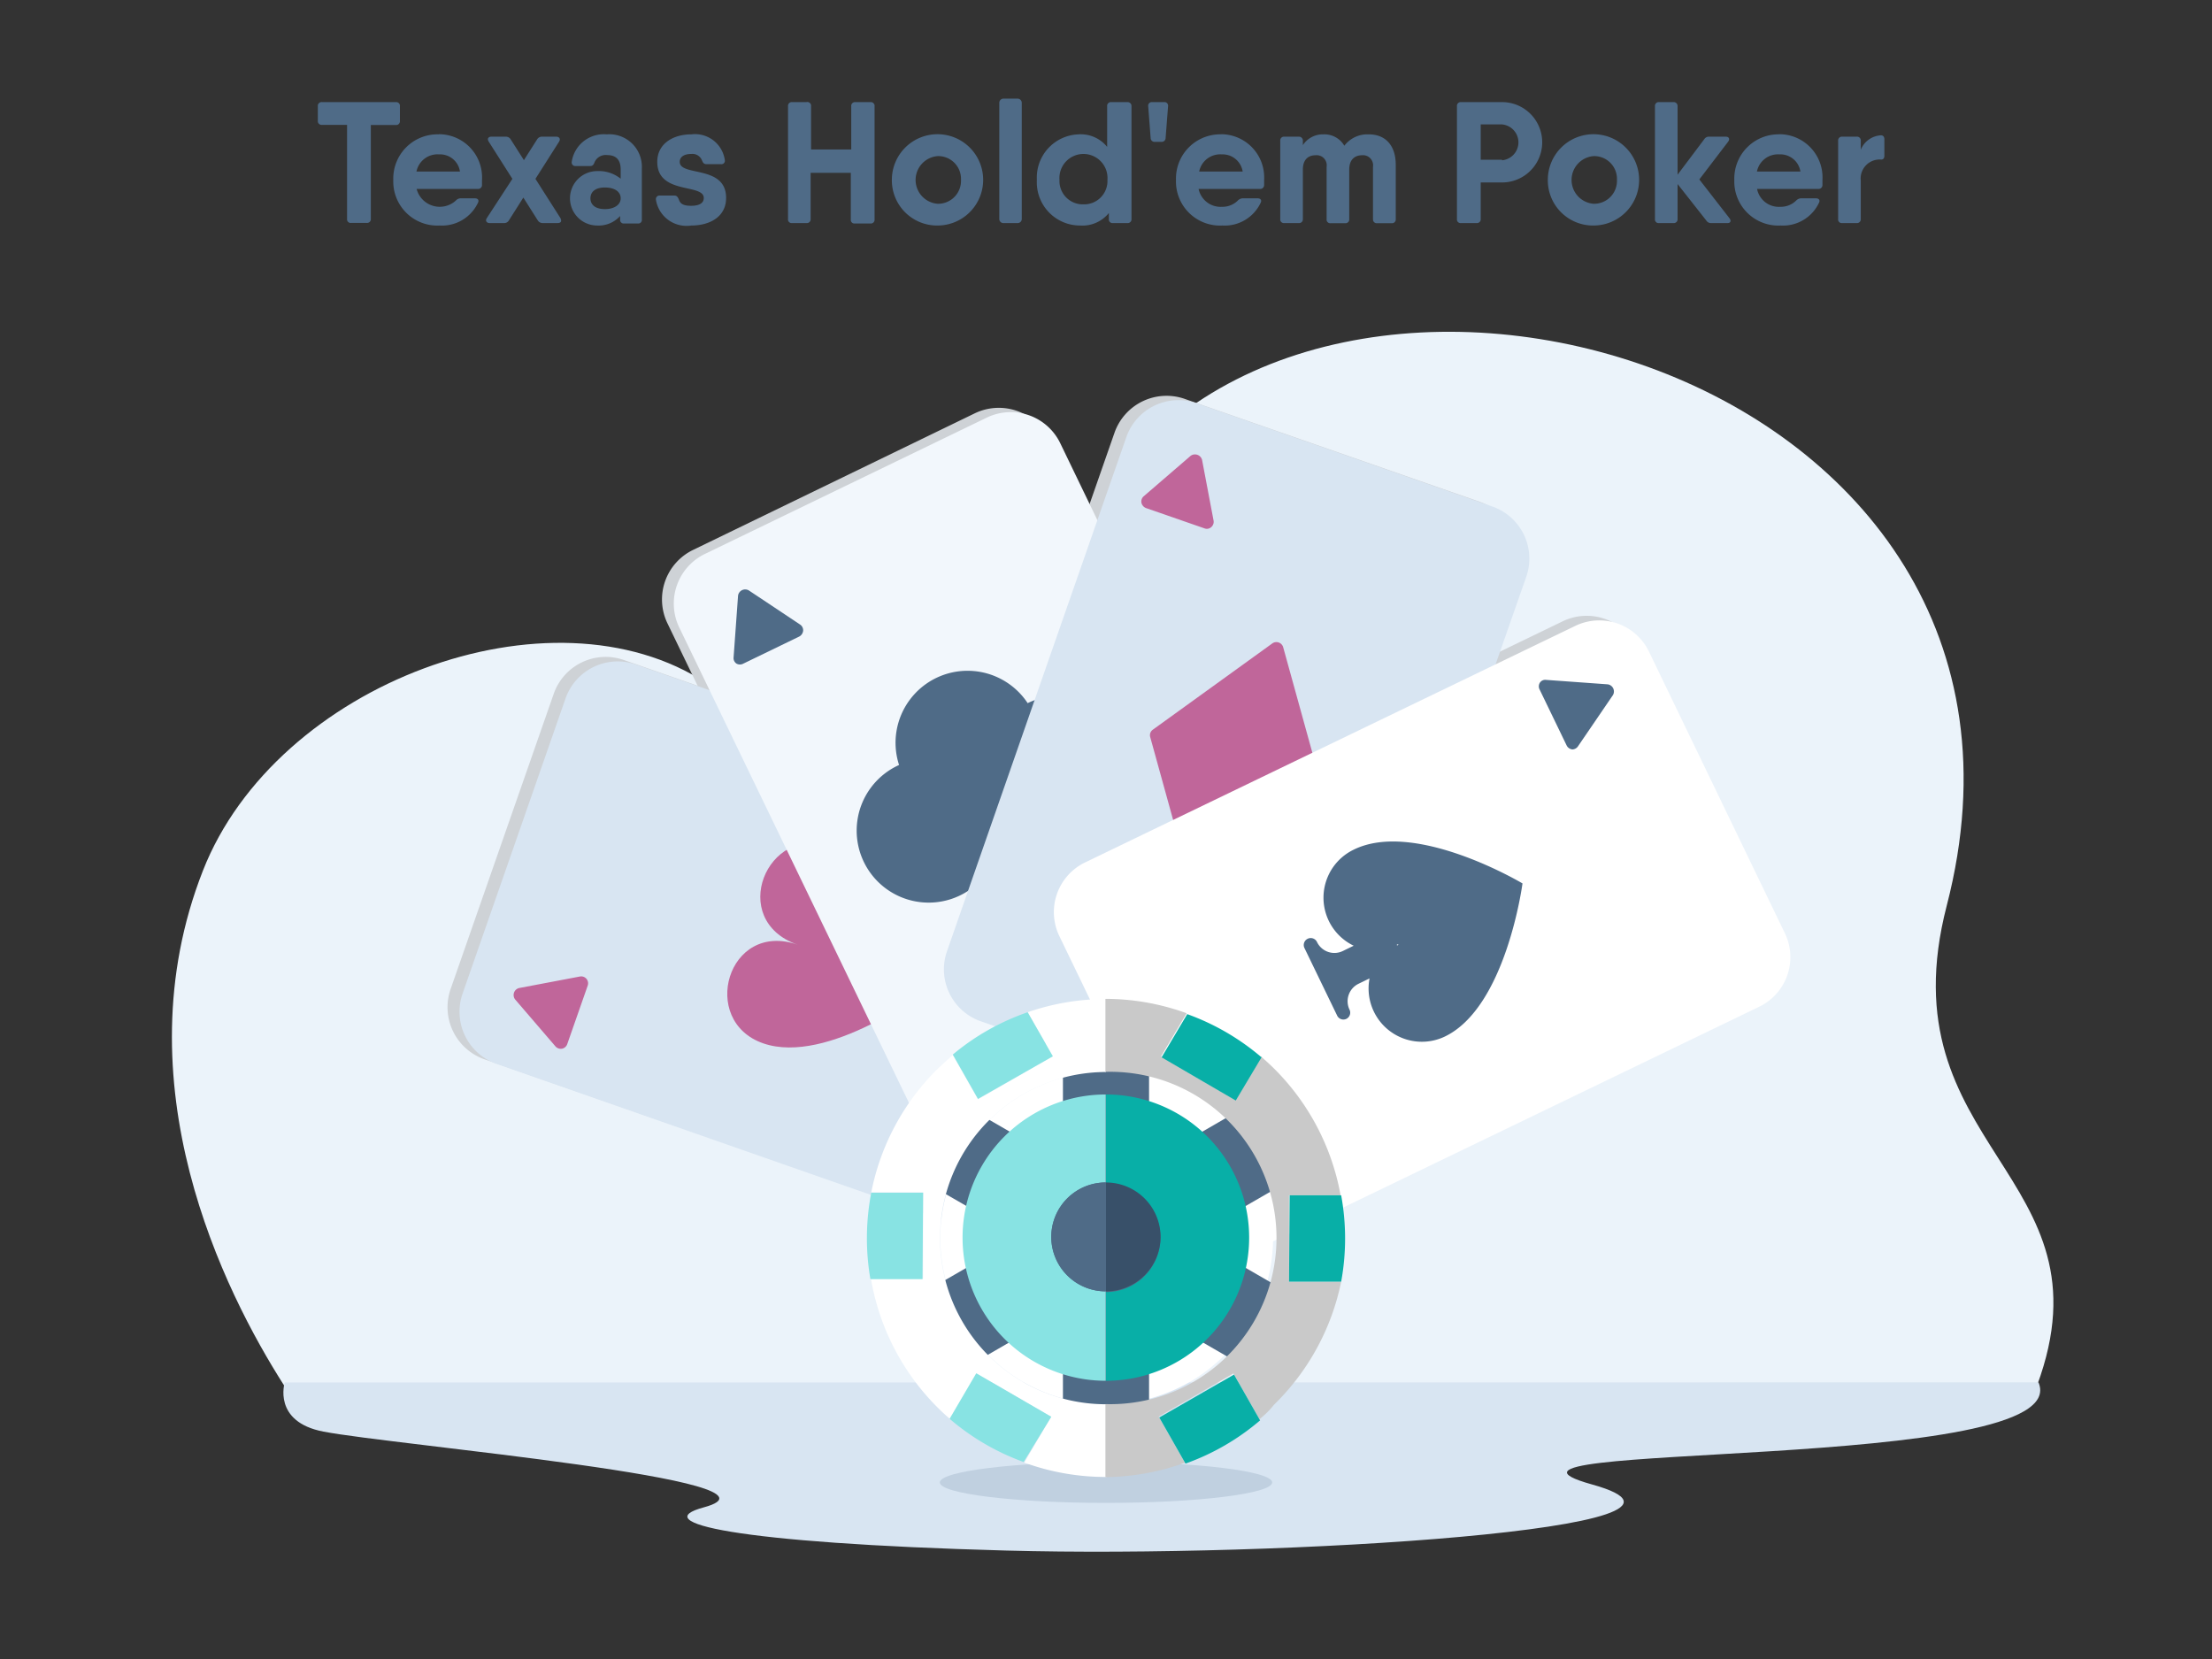
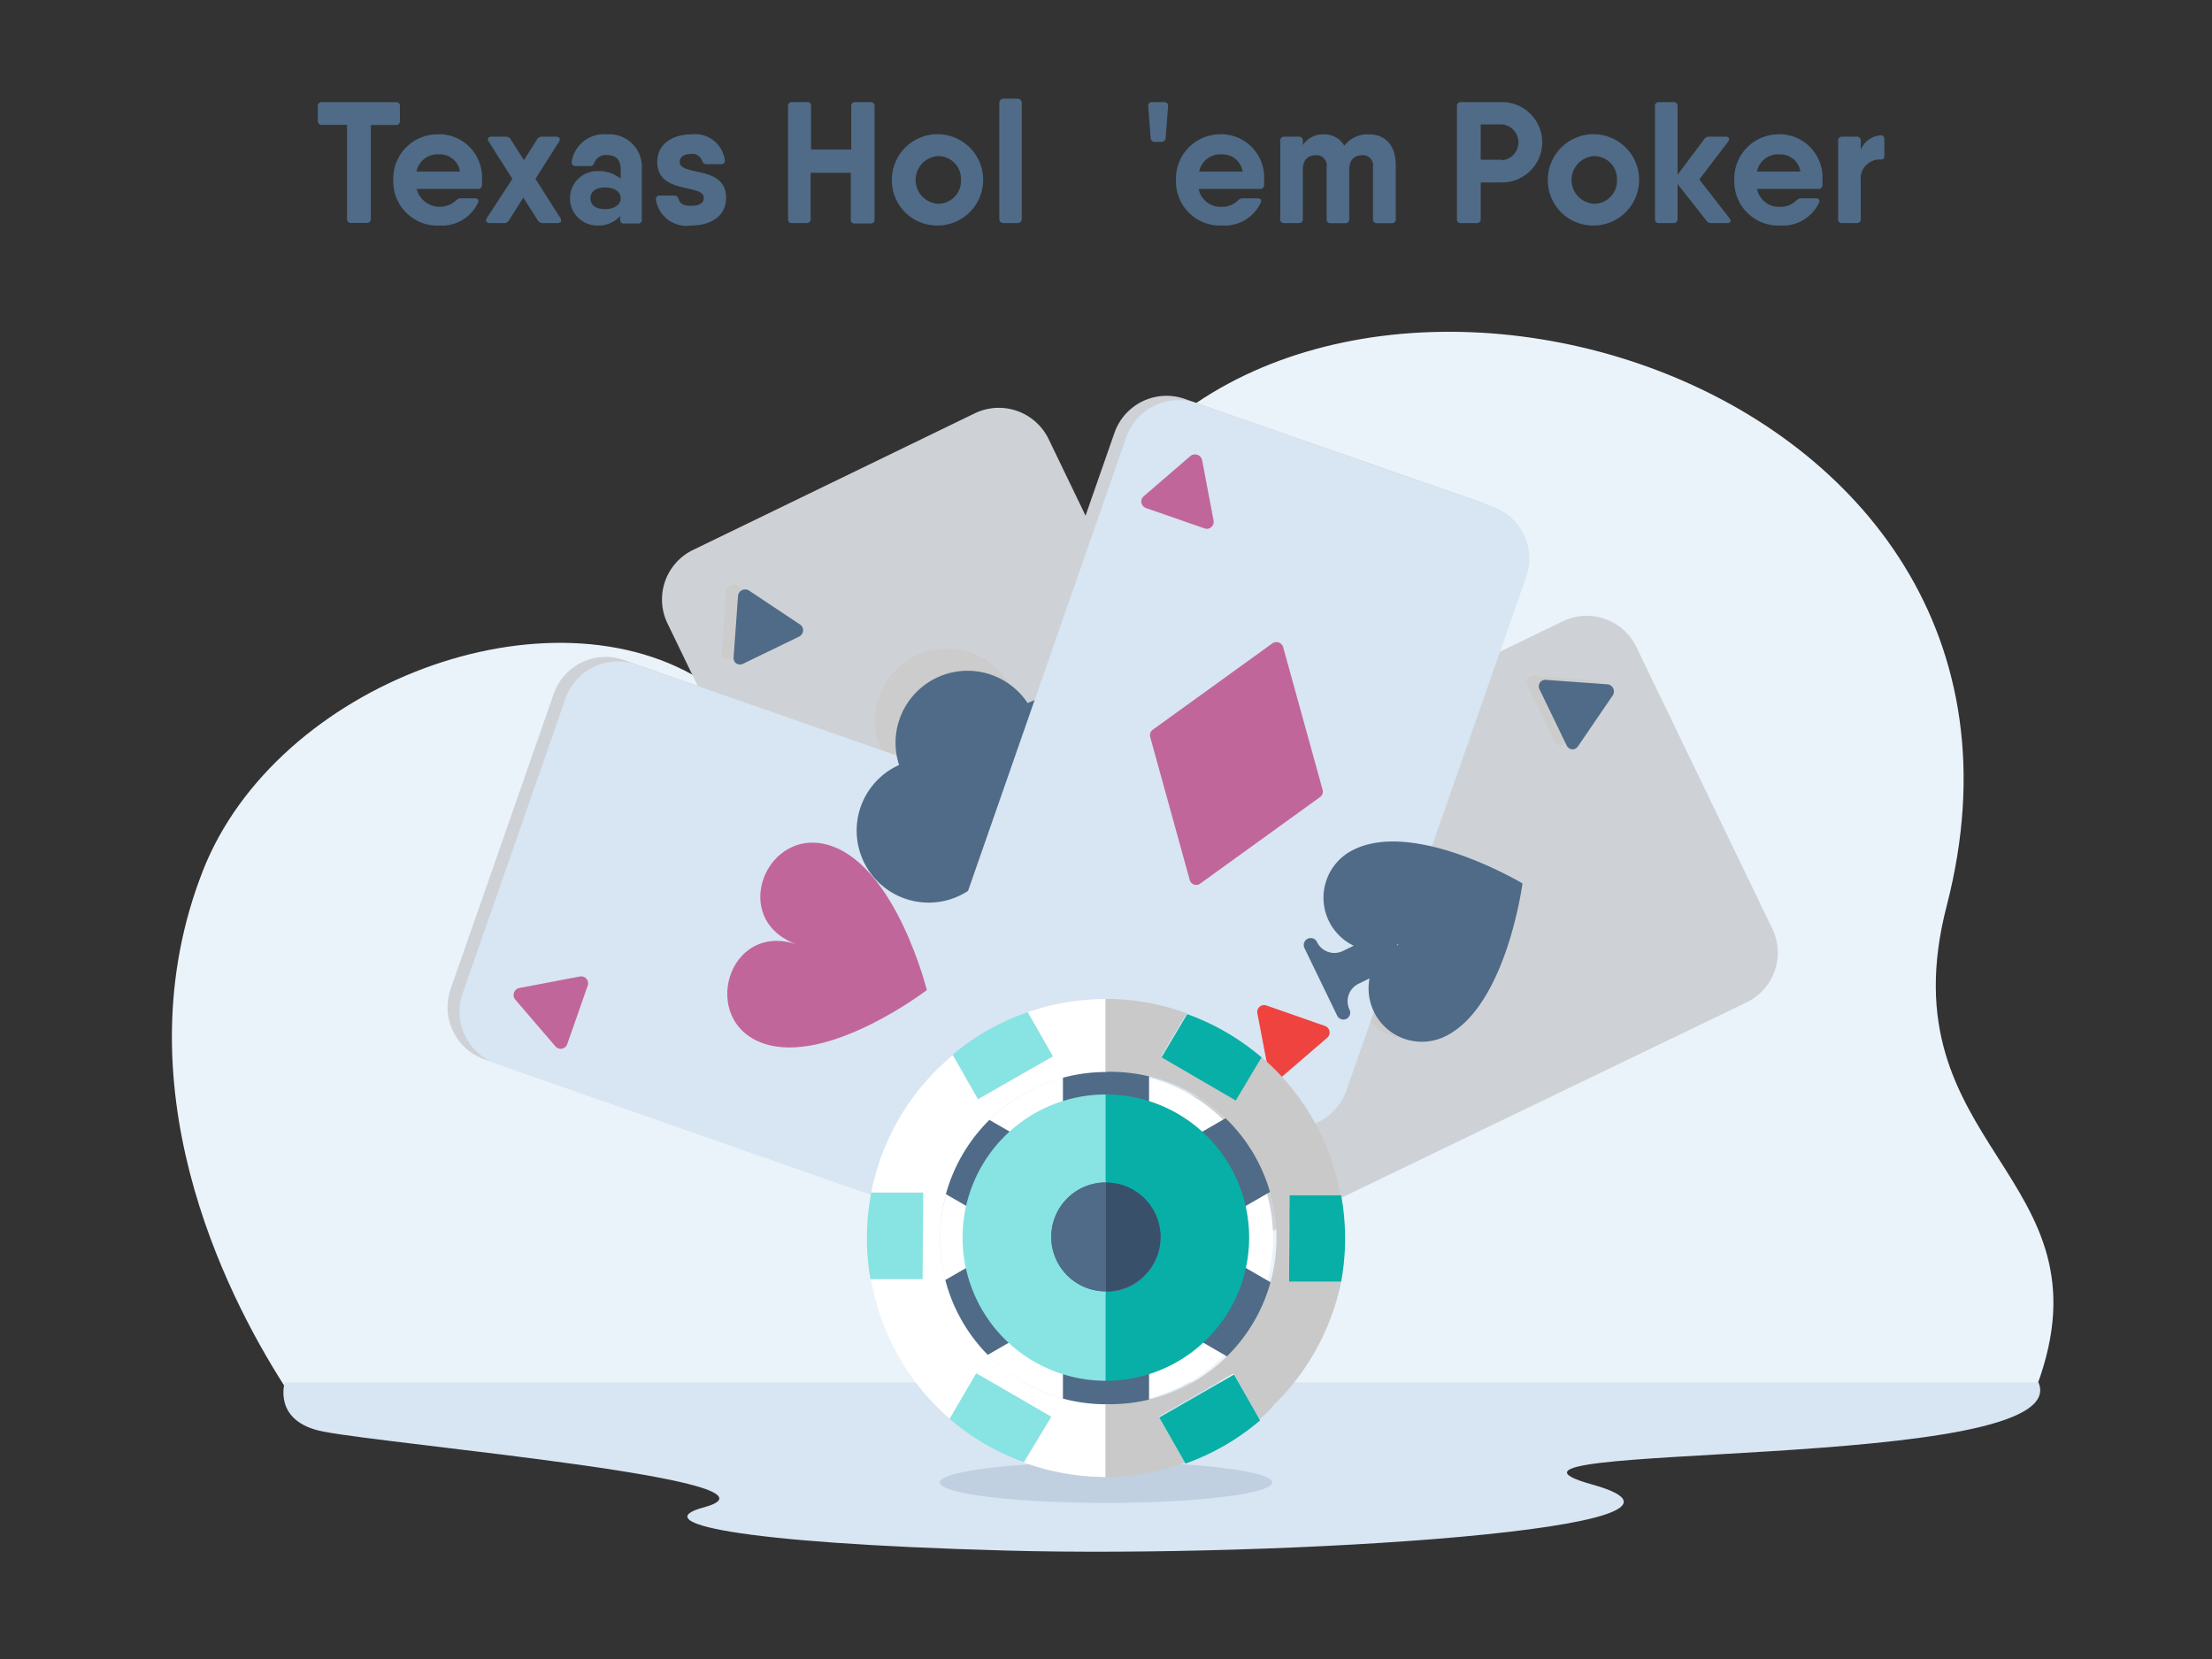
<svg xmlns="http://www.w3.org/2000/svg" id="_1" data-name="1" viewBox="0 0 153.6 115.2">
  <rect x="0" y="0" width="153.6" height="115.2" fill="#333333" stroke="none" />
  <defs>
    <style>.cls-1{fill:#ebf3fa;}.cls-1,.cls-10,.cls-11,.cls-12,.cls-13,.cls-14,.cls-15,.cls-16,.cls-2,.cls-3,.cls-4,.cls-5,.cls-6,.cls-8,.cls-9{fill-rule:evenodd;}.cls-2{fill:#d8e5f2;}.cls-3{fill:#c0d0e0;}.cls-4{fill:#ced2d6;}.cls-5{fill:#ccc;}.cls-6,.cls-7{fill:#4f6b87;}.cls-8{fill:#c0669a;}.cls-9{fill:#ef433f;}.cls-10{fill:#f2f7fc;}.cls-11{fill:#073b5b;}.cls-12{fill:#fff;}.cls-13{fill:#c9c9c9;}.cls-14{fill:#88e3e3;}.cls-15{fill:#08afa7;}.cls-16{fill:#385069;}</style>
  </defs>
  <path class="cls-1" d="M19.73,96.21c-4.16-6.51-11.43-21-5.64-35.75,5.09-13,24.19-20.13,35-13,4.59,3,19.32.1,27.18-12.47,15.29-24.42,68.62-9.59,58.91,27.9-4.36,16.85,11.71,18.63,6.27,33.32Z" />
  <path class="cls-2" d="M19.77,96s-.86,2.73,2.69,3.41c4.85.94,33.33,3.39,26.41,5.26-3.9,1.05,2,2.48,21,3s51.66-1.54,40.68-4.59,33.74-.74,31-7.09Z" />
  <path class="cls-3" d="M76.8,104.36c6.35,0,11.54-.64,11.54-1.42s-5.19-1.42-11.54-1.42-11.54.64-11.54,1.42S70.45,104.36,76.8,104.36Z" />
  <path class="cls-4" d="M79,58.28a3.83,3.83,0,0,1,2.35,4.88l-7.15,20.5A3.84,3.84,0,0,1,69.34,86L33.65,73.56a3.83,3.83,0,0,1-2.36-4.88l7.16-20.5a3.82,3.82,0,0,1,4.87-2.35Z" />
  <path class="cls-5" d="M56.92,58.45c4.52,1.57,6.62,10,6.62,10s-6.88,5.28-11.4,3.7-2.47-8.54,2.39-6.84C49.67,63.6,52.41,56.88,56.92,58.45Z" />
  <path class="cls-5" d="M39.44,67.51l-4.22.8a.51.51,0,0,0-.28.79l2.81,3.25a.48.48,0,0,0,.45.16.49.49,0,0,0,.37-.31L40,68.14a.47.47,0,0,0-.09-.48A.45.45,0,0,0,39.44,67.51Z" />
  <path class="cls-5" d="M73.66,64.46l4.22-.8a.51.51,0,0,0,.28-.79l-2.81-3.25a.47.47,0,0,0-.46-.16.49.49,0,0,0-.36.31l-1.41,4.06a.47.47,0,0,0,.08.47A.5.5,0,0,0,73.66,64.46Z" />
  <path class="cls-4" d="M89.24,64.53a3.82,3.82,0,0,1-1.79,5.11L67.9,79.08a3.83,3.83,0,0,1-5.12-1.79l-16.43-34a3.82,3.82,0,0,1,1.79-5.11L67.69,28.7a3.84,3.84,0,0,1,5.12,1.78Z" />
  <path class="cls-5" d="M70.52,48.51a5,5,0,1,0-8.92,4.3,5,5,0,0,0,4.31,8.92,4.9,4.9,0,0,0,2.59-3.11l.76,1.56a1.35,1.35,0,0,1-.63,1.8.48.48,0,0,0,.42.86l4.7-2.26a.49.49,0,0,0,.22-.64.49.49,0,0,0-.64-.23,1.35,1.35,0,0,1-1.8-.62l-.75-1.57a4.9,4.9,0,0,0,4-.09,5,5,0,1,0-4.31-8.92Z" />
  <path class="cls-5" d="M54.73,43.06l-3.55-2.42a.5.5,0,0,0-.75.37l-.32,4.28a.51.51,0,0,0,.21.44.48.48,0,0,0,.48,0l3.87-1.87a.45.45,0,0,0,.27-.39A.5.5,0,0,0,54.73,43.06Z" />
  <path class="cls-5" d="M81.08,65.11l3.56,2.41a.5.5,0,0,0,.75-.36l.31-4.28a.47.47,0,0,0-.2-.44.49.49,0,0,0-.48,0l-3.88,1.87a.49.49,0,0,0-.27.39A.51.51,0,0,0,81.08,65.11Z" />
  <path class="cls-5" d="M91,54.53l-2.74-9.91a.5.5,0,0,0-.75-.26l-8.31,6a.5.5,0,0,0-.18.52l2.74,9.91a.51.51,0,0,0,.31.33.5.5,0,0,0,.44-.07L90.84,55A.48.48,0,0,0,91,54.53Z" />
  <path class="cls-5" d="M83.45,35.84l-.81-4.22a.5.5,0,0,0-.79-.27l-3.25,2.8a.48.48,0,0,0,.15.82l4.06,1.42a.51.51,0,0,0,.48-.09A.52.52,0,0,0,83.45,35.84Z" />
  <path class="cls-5" d="M86.49,70.06l.8,4.23a.5.5,0,0,0,.79.27l3.26-2.81a.48.48,0,0,0,.16-.45.49.49,0,0,0-.32-.36l-4.06-1.42a.48.48,0,0,0-.63.54Z" />
  <path class="cls-4" d="M87.28,86a3.83,3.83,0,0,1-5.11-1.78L72.73,64.69a3.82,3.82,0,0,1,1.79-5.11l34-16.44a3.83,3.83,0,0,1,5.11,1.79l9.44,19.56a3.83,3.83,0,0,1-1.78,5.11Z" />
  <path class="cls-5" d="M96.17,65.28l0,0a.94.94,0,0,0,.15-.06l-.13.09Zm8.72-4.23s-7.43-4.46-11.74-2.39a3.7,3.7,0,0,0,0,6.68l-.77.36a1.34,1.34,0,0,1-1.79-.63.49.49,0,0,0-.64-.22.49.49,0,0,0-.23.64L92,70.19a.47.47,0,0,0,.64.22.48.48,0,0,0,.23-.64A1.34,1.34,0,0,1,93.44,68l.76-.37a3.7,3.7,0,0,0,5.25,4.11C103.76,69.64,104.89,61.05,104.89,61.05Z" />
  <path class="cls-5" d="M108.75,51.52,111.17,48a.5.5,0,0,0-.37-.75l-4.28-.32a.5.5,0,0,0-.44.21.48.48,0,0,0,0,.48l1.87,3.87a.45.45,0,0,0,.39.27A.47.47,0,0,0,108.75,51.52Z" />
  <path class="cls-5" d="M86.7,77.87l-2.42,3.56a.5.5,0,0,0,.37.75l4.28.32a.5.5,0,0,0,.44-.21.49.49,0,0,0,0-.48l-1.87-3.88a.5.5,0,0,0-.39-.27A.5.5,0,0,0,86.7,77.87Z" />
  <path class="cls-6" d="M27.49,7.09H22.36a.26.26,0,0,0-.29.29v1a.26.26,0,0,0,.29.29H24.1v6.53a.25.25,0,0,0,.28.28h1.08a.26.26,0,0,0,.29-.28V8.68h1.74a.26.26,0,0,0,.28-.29v-1A.26.26,0,0,0,27.49,7.09Z" />
  <path class="cls-6" d="M30.49,9.33a3.07,3.07,0,0,0-3.18,3.16,3.06,3.06,0,0,0,3.22,3.17,2.76,2.76,0,0,0,2.66-1.58c.09-.18,0-.31-.23-.31H32a.46.46,0,0,0-.35.16,1.66,1.66,0,0,1-2.72-.81h4.24a.27.27,0,0,0,.3-.26c0-.12,0-.24,0-.37a3,3,0,0,0-3-3.17Zm-1.57,2.58a1.49,1.49,0,0,1,1.57-1.19,1.4,1.4,0,0,1,1.45,1.19Z" />
  <path class="cls-6" d="M38.92,15.15l-1.74-2.73,1.64-2.58c.13-.2,0-.35-.19-.35h-1a.39.39,0,0,0-.34.2l-.91,1.43-.91-1.43a.39.39,0,0,0-.34-.2h-1c-.23,0-.32.15-.19.35l1.64,2.58L33.8,15.15c-.12.19,0,.34.2.34h1a.37.37,0,0,0,.34-.19l1-1.58,1,1.58a.4.4,0,0,0,.35.19h1C39,15.49,39,15.34,38.92,15.15Z" />
  <path class="cls-6" d="M42.13,9.33a2.25,2.25,0,0,0-2.43,1.91.25.25,0,0,0,.28.29h1c.17,0,.24-.09.3-.25a.84.84,0,0,1,.89-.51c.57,0,.93.29.93,1v.64a2.42,2.42,0,0,0-1.63-.53,1.89,1.89,0,1,0,0,3.78A2,2,0,0,0,43.06,15v.24a.25.25,0,0,0,.28.28h.95a.25.25,0,0,0,.28-.28V11.68a2.26,2.26,0,0,0-2.44-2.35ZM42,14.52c-.68,0-1-.32-1-.75s.32-.75,1-.75,1.1.29,1.1.75S42.64,14.52,42,14.52Z" />
  <path class="cls-6" d="M47.2,11.24c0-.35.31-.55.81-.55a.71.71,0,0,1,.74.46c.07.16.13.25.31.25h1a.24.24,0,0,0,.27-.29A2.09,2.09,0,0,0,48,9.33c-1.25,0-2.36.64-2.36,1.91,0,2.3,3.23,1.48,3.23,2.51,0,.35-.31.54-.87.54s-.77-.14-.87-.46c-.07-.15-.13-.25-.3-.25h-1a.25.25,0,0,0-.28.3A2.15,2.15,0,0,0,48,15.66c1.32,0,2.42-.63,2.42-1.91C50.43,11.43,47.2,12.28,47.2,11.24Z" />
  <path class="cls-6" d="M60.47,7.09H59.39a.26.26,0,0,0-.28.29v3H56.32v-3A.26.26,0,0,0,56,7.09H55a.26.26,0,0,0-.28.29v7.83a.25.25,0,0,0,.28.28H56a.26.26,0,0,0,.29-.28V12h2.79v3.24a.25.25,0,0,0,.28.28h1.08a.26.26,0,0,0,.29-.28V7.38A.26.26,0,0,0,60.47,7.09Z" />
  <path class="cls-6" d="M65.11,15.66a3.17,3.17,0,1,0-3.18-3.17,3.14,3.14,0,0,0,3.18,3.17Zm0-1.51a1.66,1.66,0,0,1,0-3.31,1.58,1.58,0,0,1,1.62,1.65A1.59,1.59,0,0,1,65.11,14.15Z" />
  <path class="cls-7" d="M69.66,6.85h1a.29.29,0,0,1,.29.29v8.07a.28.28,0,0,1-.28.28h-1a.28.28,0,0,1-.28-.28V7.14A.29.29,0,0,1,69.66,6.85Z" />
-   <path class="cls-6" d="M78.16,7.09h-1a.26.26,0,0,0-.28.29V10.2a2.36,2.36,0,0,0-2-.87A3,3,0,0,0,72,12.49,3,3,0,0,0,75,15.66a2.36,2.36,0,0,0,2-.87v.42a.25.25,0,0,0,.28.28h1a.26.26,0,0,0,.29-.28V7.38a.27.27,0,0,0-.29-.29Zm-2.92,7.1a1.62,1.62,0,0,1-1.67-1.7,1.67,1.67,0,1,1,3.33,0A1.62,1.62,0,0,1,75.24,14.19Z" />
  <path class="cls-6" d="M80.14,9.85h.51a.27.27,0,0,0,.29-.27l.17-2.2a.25.25,0,0,0-.27-.29H80a.25.25,0,0,0-.27.29l.17,2.2A.27.27,0,0,0,80.14,9.85Z" />
  <path class="cls-6" d="M84.84,9.33a3.07,3.07,0,0,0-3.18,3.16,3.06,3.06,0,0,0,3.22,3.17,2.76,2.76,0,0,0,2.66-1.58c.09-.18,0-.31-.23-.31h-1a.5.5,0,0,0-.36.16,1.51,1.51,0,0,1-1.09.43,1.56,1.56,0,0,1-1.63-1.24h4.25a.27.27,0,0,0,.3-.26c0-.12,0-.24,0-.37a3,3,0,0,0-3-3.17Zm-1.57,2.58a1.49,1.49,0,0,1,1.56-1.19,1.41,1.41,0,0,1,1.46,1.19Z" />
  <path class="cls-6" d="M95,9.33a2,2,0,0,0-1.65.79,1.6,1.6,0,0,0-1.45-.79,1.65,1.65,0,0,0-1.43.75v-.3a.27.27,0,0,0-.29-.29h-1a.26.26,0,0,0-.28.29v5.43a.25.25,0,0,0,.28.28h1a.26.26,0,0,0,.29-.28V11.78c0-.78.46-1,.88-1a.7.7,0,0,1,.77.8v3.64a.25.25,0,0,0,.28.28h1a.26.26,0,0,0,.29-.28V11.78c0-.78.47-1,.89-1a.7.7,0,0,1,.76.8v3.64a.26.26,0,0,0,.29.28h1a.26.26,0,0,0,.29-.28V11.45c0-1.38-.74-2.12-1.87-2.12Z" />
  <path class="cls-6" d="M104.3,7.09h-2.85a.26.26,0,0,0-.28.29v7.83a.25.25,0,0,0,.28.28h1.08a.26.26,0,0,0,.29-.28V12.67h1.48a2.79,2.79,0,1,0,0-5.58Zm0,4h-1.48V8.64h1.48a1.25,1.25,0,0,1,0,2.49Z" />
  <path class="cls-6" d="M110.66,15.66a3.17,3.17,0,1,0-3.18-3.17,3.14,3.14,0,0,0,3.18,3.17Zm0-1.51a1.66,1.66,0,0,1,0-3.31,1.58,1.58,0,0,1,1.62,1.65A1.59,1.59,0,0,1,110.66,14.15Z" />
  <path class="cls-6" d="M120.09,15.15,118,12.46l2-2.62c.14-.19.06-.35-.17-.35h-1.15a.38.38,0,0,0-.34.18l-1.85,2.46V7.38a.27.27,0,0,0-.29-.29h-1a.26.26,0,0,0-.28.29v7.83a.25.25,0,0,0,.28.28h1a.26.26,0,0,0,.29-.28V12.78l2,2.54a.37.37,0,0,0,.34.17h1.14C120.16,15.49,120.24,15.34,120.09,15.15Z" />
  <path class="cls-6" d="M123.61,9.33a3.07,3.07,0,0,0-3.18,3.16,3.06,3.06,0,0,0,3.22,3.17,2.76,2.76,0,0,0,2.66-1.58c.09-.18,0-.31-.23-.31h-1a.5.5,0,0,0-.36.16,1.51,1.51,0,0,1-1.09.43,1.54,1.54,0,0,1-1.62-1.24h4.24a.27.27,0,0,0,.3-.26c0-.12,0-.24,0-.37a3,3,0,0,0-3-3.17ZM122,11.91a1.49,1.49,0,0,1,1.56-1.19,1.41,1.41,0,0,1,1.46,1.19Z" />
  <path class="cls-6" d="M130.56,9.4a1.61,1.61,0,0,0-1.35,1V9.78a.26.26,0,0,0-.29-.29h-1a.26.26,0,0,0-.28.29v5.43a.25.25,0,0,0,.28.28h1a.26.26,0,0,0,.29-.28V12.54a1.32,1.32,0,0,1,1.42-1.46c.14,0,.22-.09.22-.27V9.67c0-.18-.1-.3-.29-.27Z" />
  <path class="cls-4" d="M92.67,75.42a3.84,3.84,0,0,1-4.88,2.36l-20.5-7.16a3.84,3.84,0,0,1-2.36-4.88L77.39,30.05a3.83,3.83,0,0,1,4.88-2.35l20.5,7.15a3.83,3.83,0,0,1,2.35,4.88Z" />
  <path class="cls-2" d="M79.84,58.59a3.82,3.82,0,0,1,2.35,4.87L75,84a3.83,3.83,0,0,1-4.88,2.35L34.47,73.87A3.83,3.83,0,0,1,32.12,69l7.15-20.5a3.84,3.84,0,0,1,4.88-2.36Z" />
  <path class="cls-8" d="M57.75,58.75c4.51,1.58,6.61,10,6.61,10S57.48,74,53,72.45s-2.48-8.55,2.39-6.85C50.49,63.9,53.24,57.18,57.75,58.75Z" />
  <path class="cls-8" d="M40.26,67.81l-4.22.8a.5.5,0,0,0-.27.79l2.8,3.26a.5.5,0,0,0,.46.16.49.49,0,0,0,.36-.32l1.42-4.06a.48.48,0,0,0-.55-.63Z" />
  <path class="cls-9" d="M74.48,64.77,78.71,64a.5.5,0,0,0,.27-.78l-2.8-3.26a.5.5,0,0,0-.46-.16.45.45,0,0,0-.36.32l-1.42,4.06a.48.48,0,0,0,.54.63Z" />
-   <path class="cls-10" d="M90.06,64.83a3.82,3.82,0,0,1-1.78,5.11L68.72,79.38a3.83,3.83,0,0,1-5.11-1.78l-16.43-34A3.83,3.83,0,0,1,49,38.44L68.52,29a3.82,3.82,0,0,1,5.11,1.79Z" />
  <path class="cls-6" d="M71.35,48.81a5,5,0,0,0-8.92,4.31,5,5,0,1,0,6.9,5.8l.75,1.57a1.34,1.34,0,0,1-.62,1.79.5.5,0,0,0-.23.65.47.47,0,0,0,.64.22l4.7-2.27a.48.48,0,0,0-.42-.86,1.34,1.34,0,0,1-1.79-.63l-.76-1.56a4.95,4.95,0,1,0-.25-9Z" />
  <path class="cls-6" d="M55.56,43.37,52,41a.5.5,0,0,0-.75.36l-.31,4.29a.46.46,0,0,0,.2.43.49.49,0,0,0,.48,0L55.5,44.2a.52.52,0,0,0,.27-.4A.48.48,0,0,0,55.56,43.37Z" />
-   <path class="cls-11" d="M81.91,65.41l3.55,2.42a.5.5,0,0,0,.75-.36l.32-4.29a.49.49,0,0,0-.69-.47L82,64.58a.48.48,0,0,0-.27.4A.47.47,0,0,0,81.91,65.41Z" />
  <path class="cls-2" d="M93.49,75.73a3.83,3.83,0,0,1-4.88,2.35l-20.5-7.16a3.82,3.82,0,0,1-2.35-4.87L78.21,30.36A3.83,3.83,0,0,1,83.09,28l20.5,7.16A3.83,3.83,0,0,1,106,40Z" />
  <path class="cls-8" d="M91.84,54.84,89.1,44.93a.49.49,0,0,0-.74-.26l-8.31,6a.47.47,0,0,0-.18.51l2.74,9.91a.46.46,0,0,0,.3.33.47.47,0,0,0,.44-.07l8.31-6A.47.47,0,0,0,91.84,54.84Z" />
  <path class="cls-8" d="M84.27,36.15l-.8-4.22a.51.51,0,0,0-.79-.28l-3.26,2.81a.48.48,0,0,0-.16.45.52.52,0,0,0,.32.37l4.06,1.41a.45.45,0,0,0,.47-.09A.48.48,0,0,0,84.27,36.15Z" />
  <path class="cls-9" d="M87.31,70.37l.81,4.22a.5.5,0,0,0,.78.28l3.26-2.81a.48.48,0,0,0-.16-.82l-4.06-1.42a.48.48,0,0,0-.63.55Z" />
-   <path class="cls-12" d="M88.11,86.34A3.83,3.83,0,0,1,83,84.55L73.56,65a3.83,3.83,0,0,1,1.78-5.11l34.05-16.43a3.83,3.83,0,0,1,5.11,1.78l9.44,19.56a3.82,3.82,0,0,1-1.79,5.11Z" />
  <path class="cls-6" d="M97,65.58v0l.15,0c-.06,0-.09.06-.14.08Zm8.73-4.23S98.28,56.89,94,59a3.7,3.7,0,0,0,0,6.67l-.76.37a1.34,1.34,0,0,1-1.79-.63.48.48,0,0,0-.65-.22.48.48,0,0,0-.22.64l2.27,4.69a.48.48,0,0,0,.64.23.48.48,0,0,0,.22-.64,1.35,1.35,0,0,1,.63-1.8l.76-.37A3.7,3.7,0,0,0,100.28,72C104.58,70,105.72,61.35,105.72,61.35Z" />
  <path class="cls-6" d="M109.57,51.83,112,48.27a.5.5,0,0,0-.36-.75l-4.29-.31a.44.44,0,0,0-.43.21.48.48,0,0,0,0,.48l1.87,3.87a.5.5,0,0,0,.4.27A.49.49,0,0,0,109.57,51.83Z" />
  <path class="cls-11" d="M87.53,78.18l-2.42,3.55a.5.5,0,0,0,.36.75l4.29.32a.49.49,0,0,0,.47-.69l-1.87-3.87A.5.5,0,0,0,88,78,.49.49,0,0,0,87.53,78.18Z" />
  <path class="cls-12" d="M85,77.82a11.54,11.54,0,1,0,0,16.31A11.48,11.48,0,0,0,85,77.82Z" />
  <polygon class="cls-6" points="90.54 90.38 82.78 85.89 90.54 81.41 87.56 76.23 79.79 80.72 79.79 71.75 73.81 71.75 73.81 80.72 66.05 76.23 63.06 81.41 70.83 85.89 63.06 90.37 66.05 95.55 73.81 91.06 73.81 100.03 79.79 100.03 79.79 91.06 87.56 95.55 90.54 90.38" />
  <path class="cls-12" d="M68.64,94.13A11.54,11.54,0,0,1,76.8,74.44V69.37a16.62,16.62,0,0,0-5.44.92l1.75,3.06-5.2,3-1.75-3.08c-.37.32-.74.65-1.1,1A16.52,16.52,0,0,0,60.5,82.8l3.6,0,0,6-3.62,0a16.54,16.54,0,0,0,4.62,8.93c.29.29.58.56.88.81l1.85-3.16,5.16,3-1.87,3.18a16.55,16.55,0,0,0,5.72,1V97.51A11.52,11.52,0,0,1,68.64,94.13Z" />
  <path class="cls-13" d="M93.13,89l-3.62,0,0-6,3.58,0a16.53,16.53,0,0,0-4.59-8.77c-.31-.31-.62-.59-.94-.87l-1.79,3-5.15-3,1.78-3a16.55,16.55,0,0,0-5.64-1v5.07a11.54,11.54,0,1,1,0,23.07v5.07a16.56,16.56,0,0,0,5.52-1l-1.82-3.2,5.19-3,1.81,3.18c.36-.3.7-.61,1-1A16.55,16.55,0,0,0,93.13,89Z" />
  <path class="cls-14" d="M73.11,73.35l-1.75-3.06a16.43,16.43,0,0,0-5.2,2.94l1.75,3.08Z" />
  <path class="cls-14" d="M64.1,82.82l-3.6,0a16.69,16.69,0,0,0-.06,6l3.62,0Z" />
  <path class="cls-14" d="M67.79,95.36l-1.85,3.16a16.47,16.47,0,0,0,5.14,3L73,98.38Z" />
  <path class="cls-15" d="M80.5,98.43l1.82,3.2a16.43,16.43,0,0,0,5.18-3l-1.81-3.18Z" />
  <path class="cls-15" d="M89.51,89l3.62,0a16.64,16.64,0,0,0,0-6l-3.58,0Z" />
  <path class="cls-15" d="M85.81,76.42l1.79-3a16.54,16.54,0,0,0-5.16-3l-1.78,3Z" />
  <path class="cls-14" d="M73,85.89a3.78,3.78,0,0,1,3.78-3.78V76a9.94,9.94,0,0,0,0,19.88V89.67A3.78,3.78,0,0,1,73,85.89Z" />
  <path class="cls-15" d="M76.8,76v6.16a3.78,3.78,0,1,1,0,7.56v6.16A9.94,9.94,0,0,0,76.8,76Z" />
  <path class="cls-16" d="M80.59,85.89a3.79,3.79,0,0,0-3.79-3.78v7.56A3.79,3.79,0,0,0,80.59,85.89Z" />
  <path class="cls-6" d="M73,85.89a3.78,3.78,0,0,0,3.78,3.78V82.11A3.78,3.78,0,0,0,73,85.89Z" />
</svg>